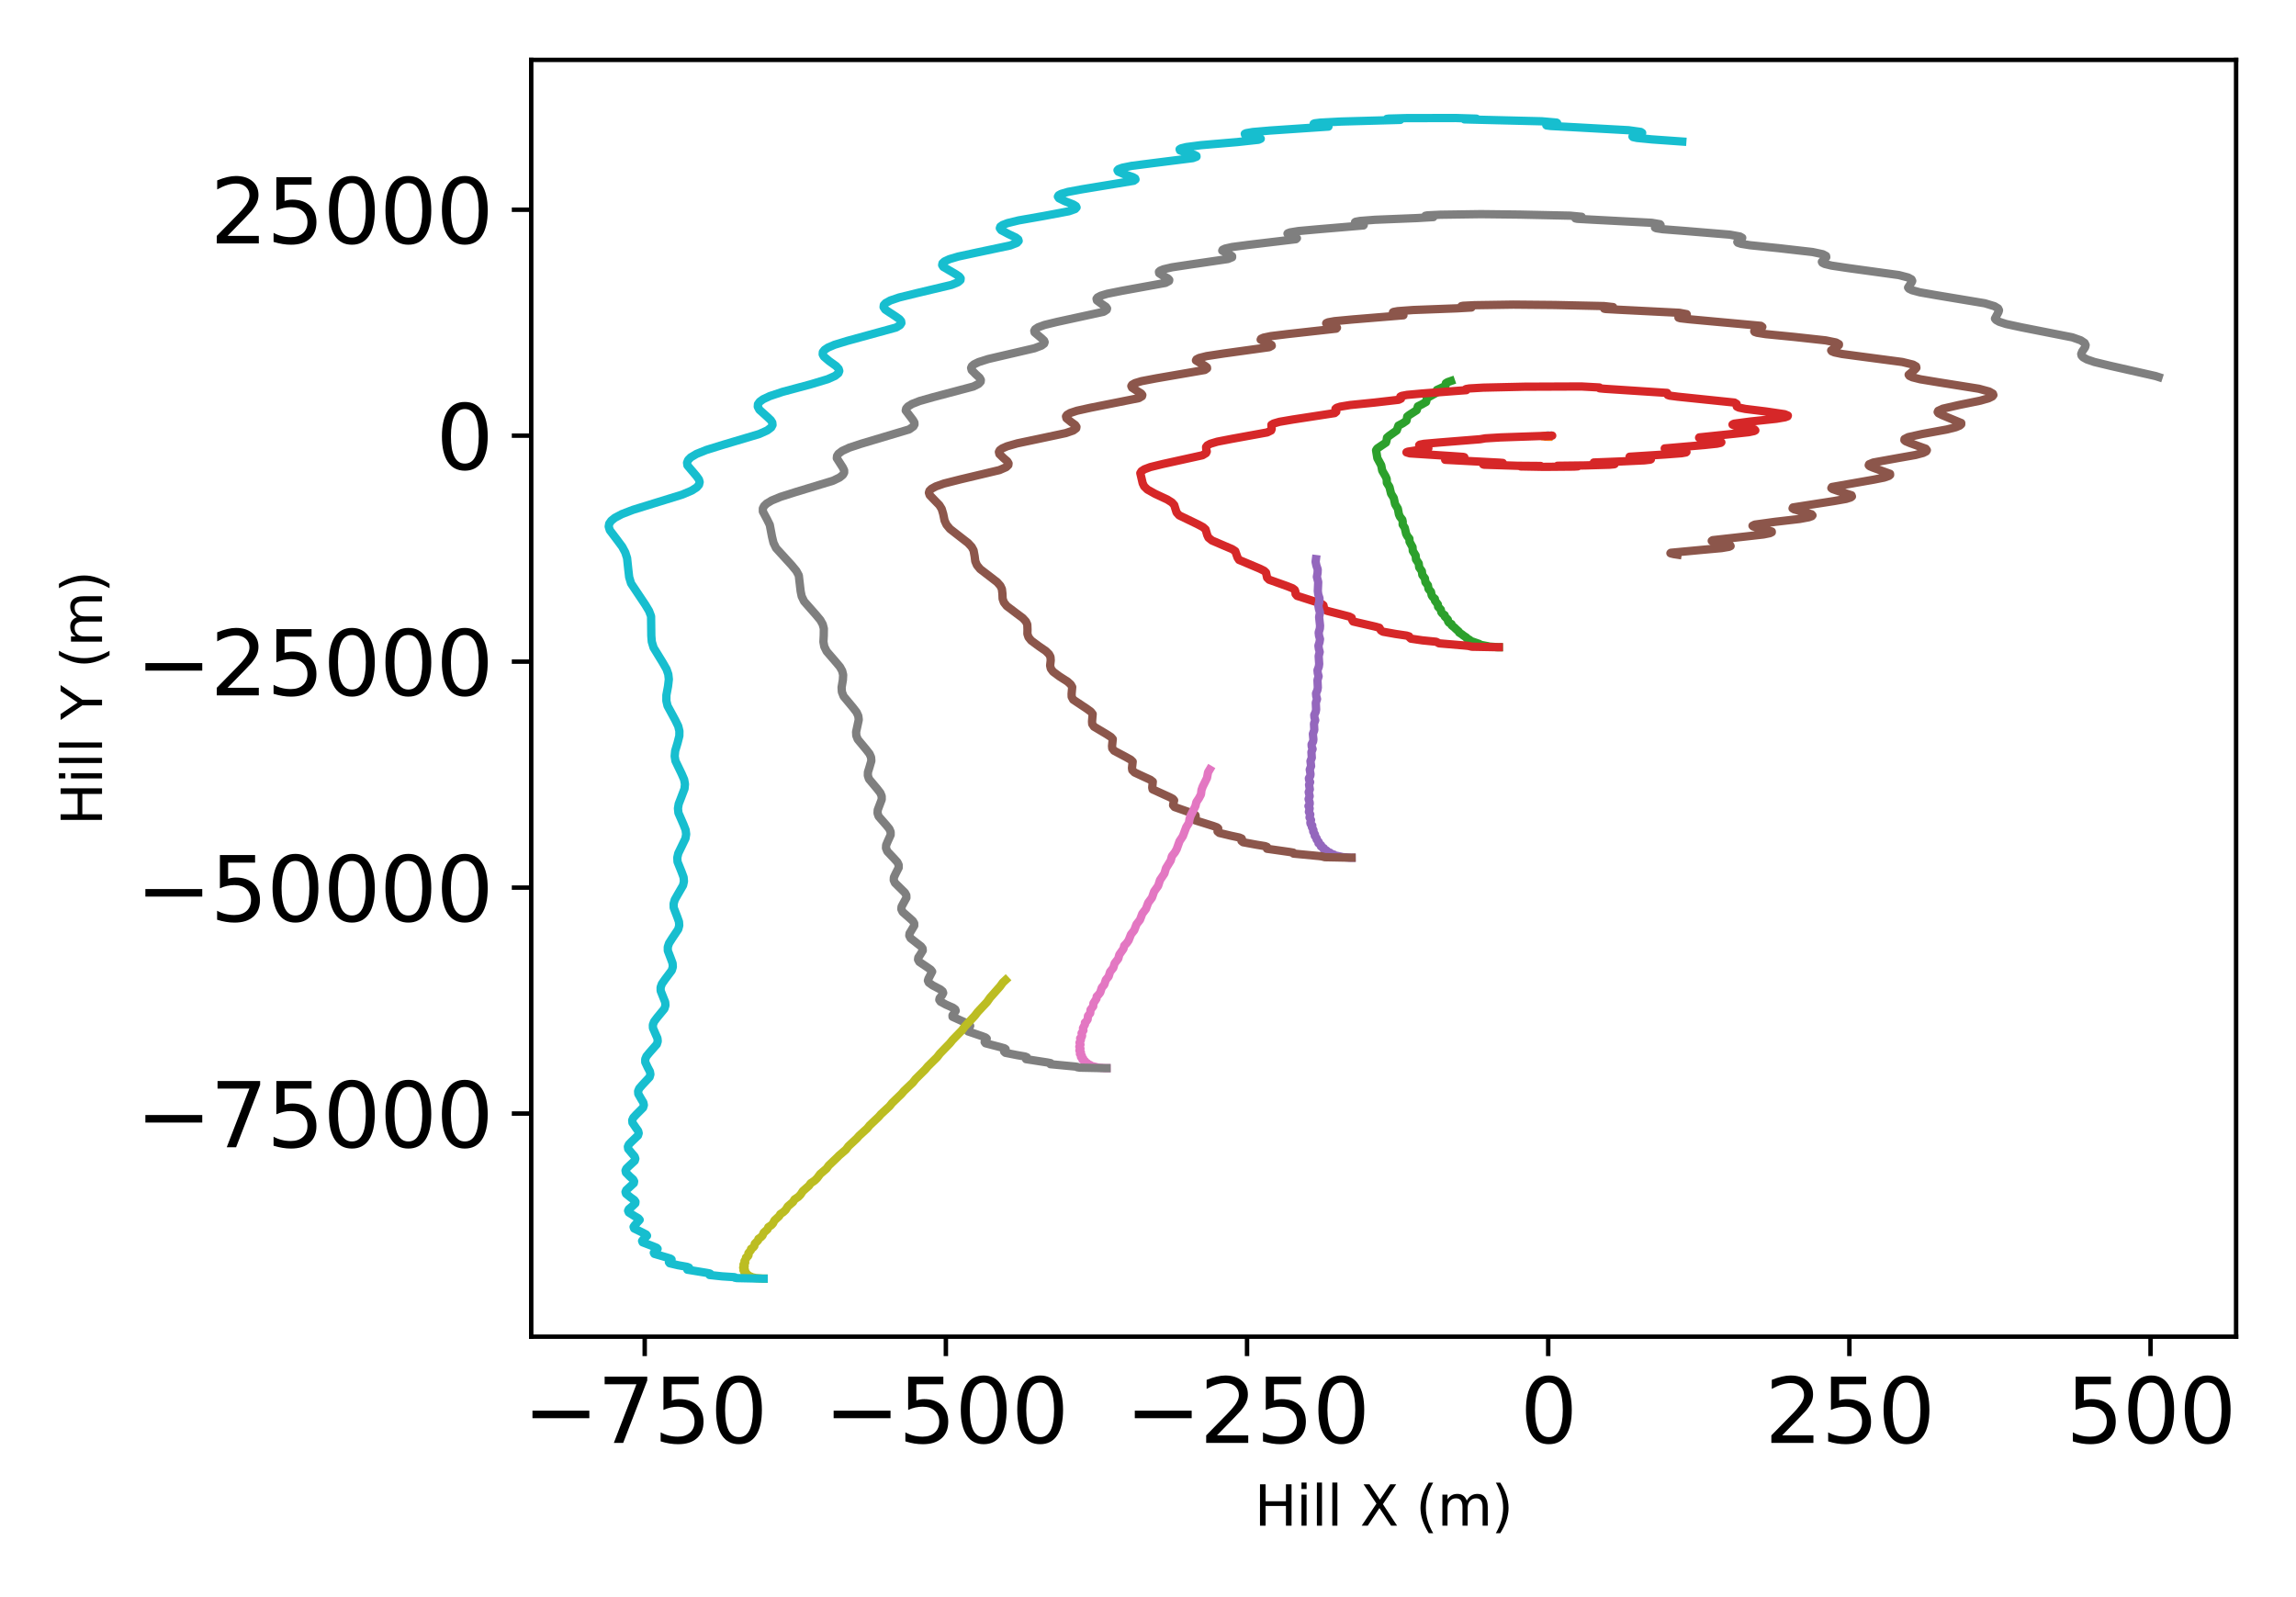
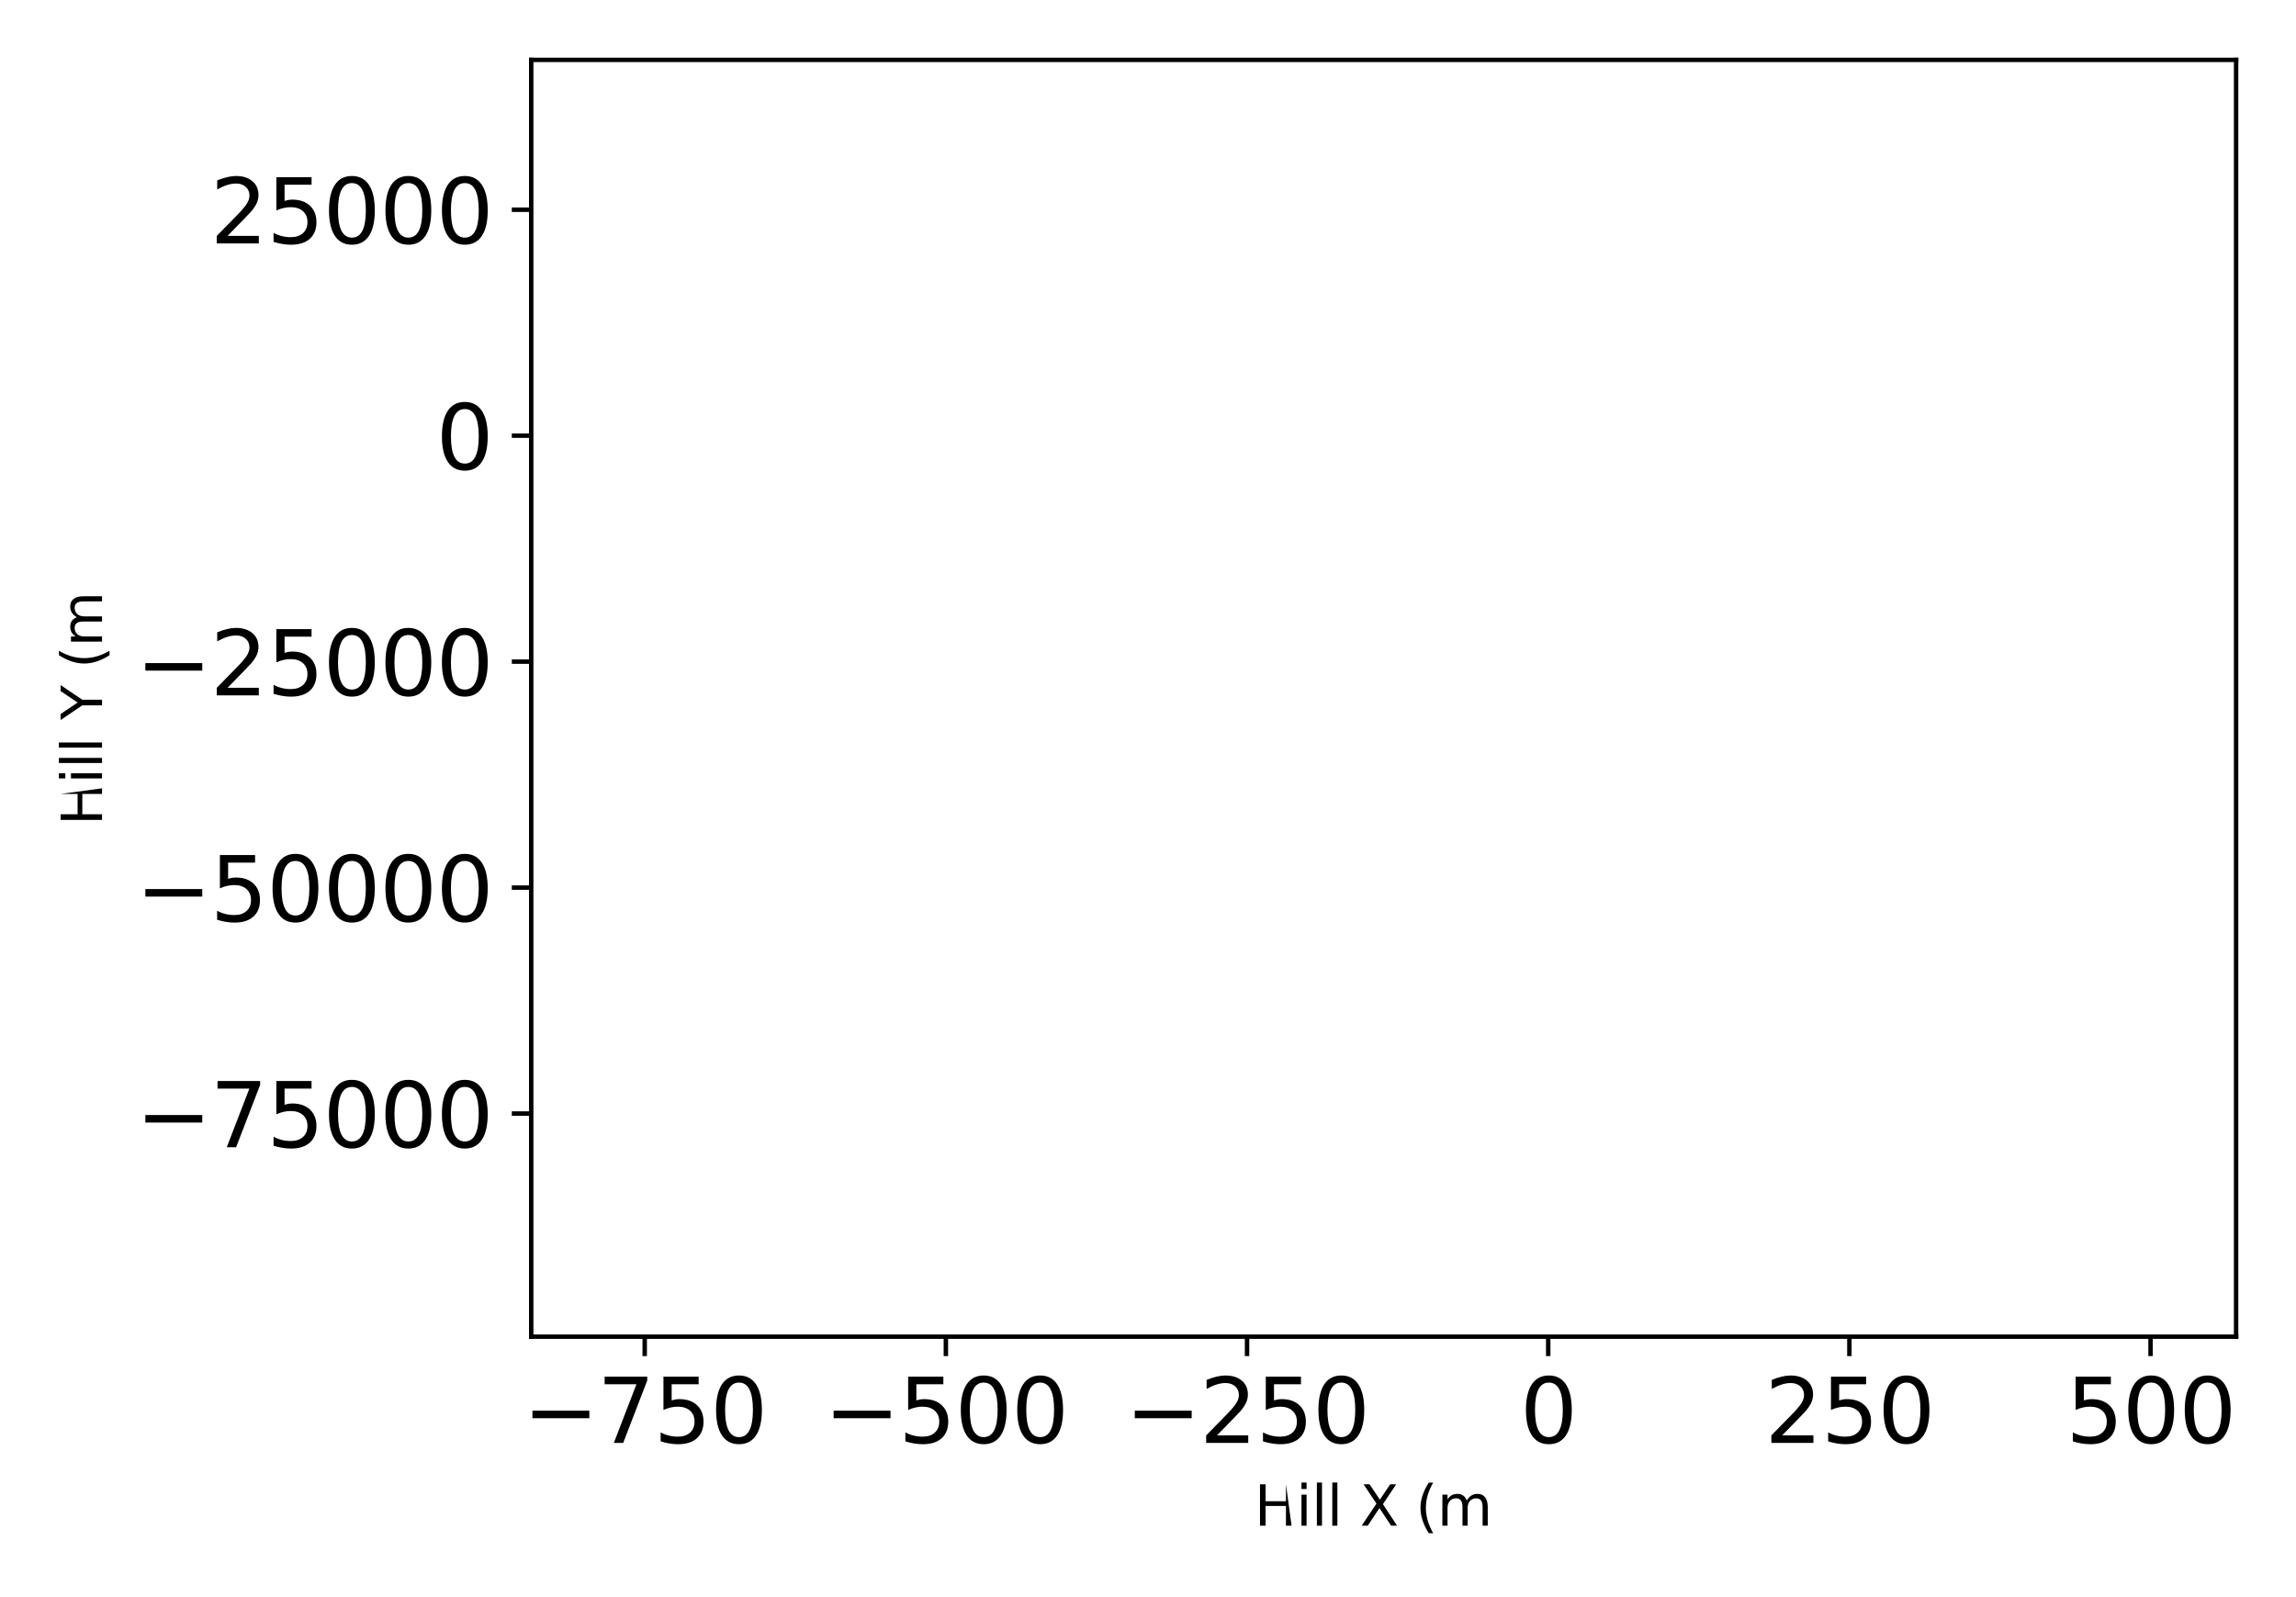
<svg xmlns="http://www.w3.org/2000/svg" xmlns:xlink="http://www.w3.org/1999/xlink" width="414pt" height="288pt" viewBox="0 0 414 288" version="1.1">
  <defs>
    <style type="text/css">*{stroke-linejoin: round; stroke-linecap: butt}</style>
  </defs>
  <g id="figure_1">
    <g id="patch_1">
      <path d="M 0 288  L 414 288  L 414 0  L 0 0  L 0 288  z " style="fill: none" />
    </g>
    <g id="axes_1">
      <g id="patch_2">
        <path d="M 95.786 241.037  L 403.2 241.037  L 403.2 10.8  L 95.786 10.8  L 95.786 241.037  z " style="fill: none" />
      </g>
      <g id="matplotlib.axis_1">
        <g id="xtick_1">
          <g id="line2d_1">
            <defs>
              <path id="m622ec02b34" d="M 0 0  L 0 3.5  " style="stroke: #000000; stroke-width: 0.8" />
            </defs>
            <g>
              <use xlink:href="#m622ec02b34" x="116.249" y="241.037" style="stroke: #000000; stroke-width: 0.8" />
            </g>
          </g>
          <g id="text_1">
            <g transform="translate(94.275 260.194) scale(0.16 -0.16)">
              <defs>
                <path id="DejaVuSans-2212" d="M 678 2272  L 4684 2272  L 4684 1741  L 678 1741  L 678 2272  z " transform="scale(0.016)" />
                <path id="DejaVuSans-37" d="M 525 4666  L 3525 4666  L 3525 4397  L 1831 0  L 1172 0  L 2766 4134  L 525 4134  L 525 4666  z " transform="scale(0.016)" />
                <path id="DejaVuSans-35" d="M 691 4666  L 3169 4666  L 3169 4134  L 1269 4134  L 1269 2991  Q 1406 3038 1543 3061  Q 1681 3084 1819 3084  Q 2600 3084 3056 2656  Q 3513 2228 3513 1497  Q 3513 744 3044 326  Q 2575 -91 1722 -91  Q 1428 -91 1123 -41  Q 819 9 494 109  L 494 744  Q 775 591 1075 516  Q 1375 441 1709 441  Q 2250 441 2565 725  Q 2881 1009 2881 1497  Q 2881 1984 2565 2268  Q 2250 2553 1709 2553  Q 1456 2553 1204 2497  Q 953 2441 691 2322  L 691 4666  z " transform="scale(0.016)" />
                <path id="DejaVuSans-30" d="M 2034 4250  Q 1547 4250 1301 3770  Q 1056 3291 1056 2328  Q 1056 1369 1301 889  Q 1547 409 2034 409  Q 2525 409 2770 889  Q 3016 1369 3016 2328  Q 3016 3291 2770 3770  Q 2525 4250 2034 4250  z M 2034 4750  Q 2819 4750 3233 4129  Q 3647 3509 3647 2328  Q 3647 1150 3233 529  Q 2819 -91 2034 -91  Q 1250 -91 836 529  Q 422 1150 422 2328  Q 422 3509 836 4129  Q 1250 4750 2034 4750  z " transform="scale(0.016)" />
              </defs>
              <use xlink:href="#DejaVuSans-2212" />
              <use xlink:href="#DejaVuSans-37" x="83.789" />
              <use xlink:href="#DejaVuSans-35" x="147.412" />
              <use xlink:href="#DejaVuSans-30" x="211.035" />
            </g>
          </g>
        </g>
        <g id="xtick_2">
          <g id="line2d_2">
            <g>
              <use xlink:href="#m622ec02b34" x="170.554" y="241.037" style="stroke: #000000; stroke-width: 0.8" />
            </g>
          </g>
          <g id="text_2">
            <g transform="translate(148.58 260.194) scale(0.16 -0.16)">
              <use xlink:href="#DejaVuSans-2212" />
              <use xlink:href="#DejaVuSans-35" x="83.789" />
              <use xlink:href="#DejaVuSans-30" x="147.412" />
              <use xlink:href="#DejaVuSans-30" x="211.035" />
            </g>
          </g>
        </g>
        <g id="xtick_3">
          <g id="line2d_3">
            <g>
              <use xlink:href="#m622ec02b34" x="224.859" y="241.037" style="stroke: #000000; stroke-width: 0.8" />
            </g>
          </g>
          <g id="text_3">
            <g transform="translate(202.885 260.194) scale(0.16 -0.16)">
              <defs>
                <path id="DejaVuSans-32" d="M 1228 531  L 3431 531  L 3431 0  L 469 0  L 469 531  Q 828 903 1448 1529  Q 2069 2156 2228 2338  Q 2531 2678 2651 2914  Q 2772 3150 2772 3378  Q 2772 3750 2511 3984  Q 2250 4219 1831 4219  Q 1534 4219 1204 4116  Q 875 4013 500 3803  L 500 4441  Q 881 4594 1212 4672  Q 1544 4750 1819 4750  Q 2544 4750 2975 4387  Q 3406 4025 3406 3419  Q 3406 3131 3298 2873  Q 3191 2616 2906 2266  Q 2828 2175 2409 1742  Q 1991 1309 1228 531  z " transform="scale(0.016)" />
              </defs>
              <use xlink:href="#DejaVuSans-2212" />
              <use xlink:href="#DejaVuSans-32" x="83.789" />
              <use xlink:href="#DejaVuSans-35" x="147.412" />
              <use xlink:href="#DejaVuSans-30" x="211.035" />
            </g>
          </g>
        </g>
        <g id="xtick_4">
          <g id="line2d_4">
            <g>
              <use xlink:href="#m622ec02b34" x="279.164" y="241.037" style="stroke: #000000; stroke-width: 0.8" />
            </g>
          </g>
          <g id="text_4">
            <g transform="translate(274.074 260.194) scale(0.16 -0.16)">
              <use xlink:href="#DejaVuSans-30" />
            </g>
          </g>
        </g>
        <g id="xtick_5">
          <g id="line2d_5">
            <g>
              <use xlink:href="#m622ec02b34" x="333.469" y="241.037" style="stroke: #000000; stroke-width: 0.8" />
            </g>
          </g>
          <g id="text_5">
            <g transform="translate(318.199 260.194) scale(0.16 -0.16)">
              <use xlink:href="#DejaVuSans-32" />
              <use xlink:href="#DejaVuSans-35" x="63.623" />
              <use xlink:href="#DejaVuSans-30" x="127.246" />
            </g>
          </g>
        </g>
        <g id="xtick_6">
          <g id="line2d_6">
            <g>
              <use xlink:href="#m622ec02b34" x="387.774" y="241.037" style="stroke: #000000; stroke-width: 0.8" />
            </g>
          </g>
          <g id="text_6">
            <g transform="translate(372.504 260.194) scale(0.16 -0.16)">
              <use xlink:href="#DejaVuSans-35" />
              <use xlink:href="#DejaVuSans-30" x="63.623" />
              <use xlink:href="#DejaVuSans-30" x="127.246" />
            </g>
          </g>
        </g>
        <g id="text_7">
          <g transform="translate(226.19 275.12) scale(0.1 -0.1)">
            <defs>
-               <path id="DejaVuSans-48" d="M 628 4666  L 1259 4666  L 1259 2753  L 3553 2753  L 3553 4666  L 4184 4666  L 4184 0  L 3553 0  L 3553 2222  L 1259 2222  L 1259 0  L 628 0  L 628 4666  z " transform="scale(0.016)" />
+               <path id="DejaVuSans-48" d="M 628 4666  L 1259 4666  L 1259 2753  L 3553 2753  L 3553 4666  L 4184 0  L 3553 0  L 3553 2222  L 1259 2222  L 1259 0  L 628 0  L 628 4666  z " transform="scale(0.016)" />
              <path id="DejaVuSans-69" d="M 603 3500  L 1178 3500  L 1178 0  L 603 0  L 603 3500  z M 603 4863  L 1178 4863  L 1178 4134  L 603 4134  L 603 4863  z " transform="scale(0.016)" />
              <path id="DejaVuSans-6c" d="M 603 4863  L 1178 4863  L 1178 0  L 603 0  L 603 4863  z " transform="scale(0.016)" />
-               <path id="DejaVuSans-20" transform="scale(0.016)" />
              <path id="DejaVuSans-58" d="M 403 4666  L 1081 4666  L 2241 2931  L 3406 4666  L 4084 4666  L 2584 2425  L 4184 0  L 3506 0  L 2194 1984  L 872 0  L 191 0  L 1856 2491  L 403 4666  z " transform="scale(0.016)" />
              <path id="DejaVuSans-28" d="M 1984 4856  Q 1566 4138 1362 3434  Q 1159 2731 1159 2009  Q 1159 1288 1364 580  Q 1569 -128 1984 -844  L 1484 -844  Q 1016 -109 783 600  Q 550 1309 550 2009  Q 550 2706 781 3412  Q 1013 4119 1484 4856  L 1984 4856  z " transform="scale(0.016)" />
              <path id="DejaVuSans-6d" d="M 3328 2828  Q 3544 3216 3844 3400  Q 4144 3584 4550 3584  Q 5097 3584 5394 3201  Q 5691 2819 5691 2113  L 5691 0  L 5113 0  L 5113 2094  Q 5113 2597 4934 2840  Q 4756 3084 4391 3084  Q 3944 3084 3684 2787  Q 3425 2491 3425 1978  L 3425 0  L 2847 0  L 2847 2094  Q 2847 2600 2669 2842  Q 2491 3084 2119 3084  Q 1678 3084 1418 2786  Q 1159 2488 1159 1978  L 1159 0  L 581 0  L 581 3500  L 1159 3500  L 1159 2956  Q 1356 3278 1631 3431  Q 1906 3584 2284 3584  Q 2666 3584 2933 3390  Q 3200 3197 3328 2828  z " transform="scale(0.016)" />
-               <path id="DejaVuSans-29" d="M 513 4856  L 1013 4856  Q 1481 4119 1714 3412  Q 1947 2706 1947 2009  Q 1947 1309 1714 600  Q 1481 -109 1013 -844  L 513 -844  Q 928 -128 1133 580  Q 1338 1288 1338 2009  Q 1338 2731 1133 3434  Q 928 4138 513 4856  z " transform="scale(0.016)" />
            </defs>
            <use xlink:href="#DejaVuSans-48" />
            <use xlink:href="#DejaVuSans-69" x="75.195" />
            <use xlink:href="#DejaVuSans-6c" x="102.979" />
            <use xlink:href="#DejaVuSans-6c" x="130.762" />
            <use xlink:href="#DejaVuSans-20" x="158.545" />
            <use xlink:href="#DejaVuSans-58" x="190.332" />
            <use xlink:href="#DejaVuSans-20" x="258.838" />
            <use xlink:href="#DejaVuSans-28" x="290.625" />
            <use xlink:href="#DejaVuSans-6d" x="329.639" />
            <use xlink:href="#DejaVuSans-29" x="427.051" />
          </g>
        </g>
      </g>
      <g id="matplotlib.axis_2">
        <g id="ytick_1">
          <g id="line2d_7">
            <defs>
              <path id="md351dc94ff" d="M 0 0  L -3.5 0  " style="stroke: #000000; stroke-width: 0.8" />
            </defs>
            <g>
              <use xlink:href="#md351dc94ff" x="95.786" y="200.802" style="stroke: #000000; stroke-width: 0.8" />
            </g>
          </g>
          <g id="text_8">
            <g transform="translate(24.478 206.881) scale(0.16 -0.16)">
              <use xlink:href="#DejaVuSans-2212" />
              <use xlink:href="#DejaVuSans-37" x="83.789" />
              <use xlink:href="#DejaVuSans-35" x="147.412" />
              <use xlink:href="#DejaVuSans-30" x="211.035" />
              <use xlink:href="#DejaVuSans-30" x="274.658" />
              <use xlink:href="#DejaVuSans-30" x="338.281" />
            </g>
          </g>
        </g>
        <g id="ytick_2">
          <g id="line2d_8">
            <g>
              <use xlink:href="#md351dc94ff" x="95.786" y="160.056" style="stroke: #000000; stroke-width: 0.8" />
            </g>
          </g>
          <g id="text_9">
            <g transform="translate(24.478 166.134) scale(0.16 -0.16)">
              <use xlink:href="#DejaVuSans-2212" />
              <use xlink:href="#DejaVuSans-35" x="83.789" />
              <use xlink:href="#DejaVuSans-30" x="147.412" />
              <use xlink:href="#DejaVuSans-30" x="211.035" />
              <use xlink:href="#DejaVuSans-30" x="274.658" />
              <use xlink:href="#DejaVuSans-30" x="338.281" />
            </g>
          </g>
        </g>
        <g id="ytick_3">
          <g id="line2d_9">
            <g>
              <use xlink:href="#md351dc94ff" x="95.786" y="119.31" style="stroke: #000000; stroke-width: 0.8" />
            </g>
          </g>
          <g id="text_10">
            <g transform="translate(24.478 125.388) scale(0.16 -0.16)">
              <use xlink:href="#DejaVuSans-2212" />
              <use xlink:href="#DejaVuSans-32" x="83.789" />
              <use xlink:href="#DejaVuSans-35" x="147.412" />
              <use xlink:href="#DejaVuSans-30" x="211.035" />
              <use xlink:href="#DejaVuSans-30" x="274.658" />
              <use xlink:href="#DejaVuSans-30" x="338.281" />
            </g>
          </g>
        </g>
        <g id="ytick_4">
          <g id="line2d_10">
            <g>
              <use xlink:href="#md351dc94ff" x="95.786" y="78.563" style="stroke: #000000; stroke-width: 0.8" />
            </g>
          </g>
          <g id="text_11">
            <g transform="translate(78.606 84.642) scale(0.16 -0.16)">
              <use xlink:href="#DejaVuSans-30" />
            </g>
          </g>
        </g>
        <g id="ytick_5">
          <g id="line2d_11">
            <g>
              <use xlink:href="#md351dc94ff" x="95.786" y="37.817" style="stroke: #000000; stroke-width: 0.8" />
            </g>
          </g>
          <g id="text_12">
            <g transform="translate(37.886 43.896) scale(0.16 -0.16)">
              <use xlink:href="#DejaVuSans-32" />
              <use xlink:href="#DejaVuSans-35" x="63.623" />
              <use xlink:href="#DejaVuSans-30" x="127.246" />
              <use xlink:href="#DejaVuSans-30" x="190.869" />
              <use xlink:href="#DejaVuSans-30" x="254.492" />
            </g>
          </g>
        </g>
        <g id="text_13">
          <g transform="translate(18.398 148.85) rotate(-90) scale(0.1 -0.1)">
            <defs>
              <path id="DejaVuSans-59" d="M -13 4666  L 666 4666  L 1959 2747  L 3244 4666  L 3922 4666  L 2272 2222  L 2272 0  L 1638 0  L 1638 2222  L -13 4666  z " transform="scale(0.016)" />
            </defs>
            <use xlink:href="#DejaVuSans-48" />
            <use xlink:href="#DejaVuSans-69" x="75.195" />
            <use xlink:href="#DejaVuSans-6c" x="102.979" />
            <use xlink:href="#DejaVuSans-6c" x="130.762" />
            <use xlink:href="#DejaVuSans-20" x="158.545" />
            <use xlink:href="#DejaVuSans-59" x="190.332" />
            <use xlink:href="#DejaVuSans-20" x="251.416" />
            <use xlink:href="#DejaVuSans-28" x="283.203" />
            <use xlink:href="#DejaVuSans-6d" x="322.217" />
            <use xlink:href="#DejaVuSans-29" x="419.629" />
          </g>
        </g>
      </g>
      <g id="line2d_12">
        <path d="M 279.164 78.753  L 279.164 78.753  L 279.053 78.753  L 278.584 78.66  L 278.649 78.635  L 278.613 78.623  L 278.829 78.572  L 278.82 78.564  L 279.127 78.538  L 279.412 78.571  L 279.053 78.61  L 279.151 78.602  " clip-path="url(#pf4c1d4c75a)" style="fill: none; stroke: #1f77b4; stroke-width: 1.5; stroke-linecap: square" />
      </g>
      <g id="line2d_13">
        <path d="M 279.164 78.753  L 279.164 78.753  L 279.053 78.754  L 278.129 78.673  L 278.547 78.641  L 279.258 78.596  L 278.512 78.624  L 279.164 78.601  " clip-path="url(#pf4c1d4c75a)" style="fill: none; stroke: #ff7f0e; stroke-width: 1.5; stroke-linecap: square" />
      </g>
      <g id="line2d_14">
-         <path d="M 270.255 116.709  L 270.255 116.709  L 270.146 116.709  L 268.477 116.59  L 268.334 116.537  L 266.952 116.274  L 266.73 116.116  L 265.248 115.601  L 264.952 115.355  L 264.496 115.138  L 264.498 115.128  L 264.433 114.976  L 263.801 114.555  L 263.682 114.445  L 263.096 114.052  L 263.044 113.895  L 262.439 113.351  L 262.317 113.212  L 261.76 112.767  L 261.73 112.543  L 261.273 112.286  L 261.113 112.06  L 261.067 111.736  L 260.515 111.17  L 260.49 110.923  L 260.103 110.66  L 259.89 110.396  L 259.799 109.924  L 259.303 109.408  L 259.27 108.99  L 258.742 108.311  L 258.728 107.982  L 258.365 107.671  L 258.151 107.361  L 258.026 106.723  L 257.586 106.202  L 257.471 105.539  L 257.025 104.974  L 256.931 104.302  L 256.463 103.677  L 256.375 102.983  L 255.899 102.311  L 255.814 101.596  L 255.328 100.875  L 255.257 100.158  L 254.748 99.335  L 254.699 98.67  L 254.161 97.687  L 254.132 97.135  L 253.769 96.683  L 253.543 96.259  L 253.298 95.179  L 252.914 94.586  L 252.934 94.103  L 252.853 93.716  L 252.426 93.166  L 252.243 92.745  L 252.051 91.718  L 251.553 90.912  L 251.315 89.804  L 250.827 89.01  L 250.539 87.817  L 250.067 87.061  L 250.037 86.366  L 249.854 85.938  L 249.231 84.858  L 249.053 83.905  L 248.356 82.621  L 248.212 81.732  L 248.124 81.199  L 248.321 80.884  L 248.88 80.501  L 249.909 79.807  L 250.008 79.466  L 250.097 78.918  L 250.465 78.601  L 251.847 77.623  L 252.154 76.749  L 252.965 76.312  L 253.603 75.87  L 253.672 75.573  L 253.741 75.115  L 254.097 74.838  L 255.448 73.972  L 255.666 73.272  L 256.355 72.93  L 257.145 72.482  L 257.205 72.228  L 257.262 71.837  L 257.611 71.601  L 258.946 70.854  L 259.099 70.311  L 259.709 70.038  L 260.638 69.593  L 260.664 69.369  L 260.71 69.101  L 261.037 68.906  L 261.62 68.703  L 261.62 68.703  " clip-path="url(#pf4c1d4c75a)" style="fill: none; stroke: #2ca02c; stroke-width: 1.5; stroke-linecap: square" />
-       </g>
+         </g>
      <g id="line2d_15">
        <path d="M 270.255 116.709  L 270.255 116.709  L 270.152 116.71  L 265.41 116.62  L 264.759 116.469  L 264.065 116.398  L 259.489 116.012  L 258.967 115.723  L 256.49 115.474  L 254.396 115.165  L 254.18 114.966  L 254.092 114.756  L 253.618 114.61  L 251.671 114.323  L 249.346 113.908  L 248.996 113.677  L 248.723 113.199  L 247.931 112.981  L 243.979 112.07  L 243.834 111.824  L 243.727 111.4  L 243.287 111.175  L 241.937 110.825  L 239.248 110.138  L 238.777 109.815  L 238.712 109.517  L 238.632 109.139  L 238.304 108.895  L 237.384 108.563  L 233.886 107.45  L 233.613 107.132  L 233.575 106.687  L 233.451 106.369  L 233.068 106.081  L 232.082 105.69  L 228.847 104.539  L 228.478 104.175  L 228.389 103.771  L 228.281 103.258  L 227.938 102.927  L 227.102 102.517  L 223.417 100.966  L 223.149 100.551  L 222.735 99.386  L 222.156 99.007  L 220.733 98.405  L 218.535 97.463  L 217.905 96.955  L 217.685 96.49  L 217.38 95.464  L 216.901 95.042  L 215.912 94.519  L 212.61 92.926  L 212.155 92.411  L 211.971 91.843  L 211.73 91.068  L 211.306 90.6  L 210.479 90.076  L 208.282 89.052  L 206.892 88.273  L 206.309 87.708  L 206.039 87.14  L 205.613 85.313  L 205.828 84.967  L 206.354 84.623  L 207.416 84.224  L 209.682 83.67  L 216.829 82.093  L 217.464 81.71  L 217.594 81.424  L 217.5 80.992  L 217.474 80.605  L 217.695 80.314  L 218.232 80.024  L 219.501 79.642  L 222.113 79.136  L 228.494 77.974  L 229.2 77.625  L 229.302 77.354  L 229.252 76.61  L 229.64 76.374  L 230.7 76.064  L 233.106 75.653  L 240.657 74.493  L 240.942 74.258  L 240.876 74.021  L 240.803 73.721  L 241.013 73.539  L 241.662 73.329  L 243.422 73.039  L 247.847 72.593  L 252.206 72.09  L 252.618 71.888  L 252.548 71.725  L 252.499 71.517  L 252.736 71.391  L 253.709 71.206  L 256.449 70.958  L 264.401 70.355  L 264.373 70.311  L 264.282 70.186  L 264.339 70.151  L 264.94 70.047  L 267.418 69.902  L 274.854 69.733  L 285.149 69.691  L 288.407 69.87  L 288.444 69.909  L 288.374 69.97  L 288.372 70  L 288.449 70.029  L 289.323 70.11  L 300.604 70.85  L 300.717 71.024  L 300.718 71.227  L 301.066 71.345  L 302.535 71.535  L 312.746 72.592  L 313.135 72.835  L 313.118 73.077  L 313.172 73.315  L 313.554 73.5  L 314.718 73.741  L 318.471 74.204  L 321.791 74.694  L 322.377 74.936  L 322.327 75.075  L 321.862 75.248  L 320.295 75.517  L 315.664 76.006  L 312.655 76.403  L 312.395 76.554  L 312.408 76.579  L 312.694 76.706  L 314.077 76.969  L 316.347 77.427  L 316.509 77.606  L 316.3 77.726  L 315.312 77.933  L 312.506 78.238  L 306.407 78.873  L 306.369 78.934  L 306.422 78.975  L 307.031 79.121  L 310.385 79.757  L 310.264 79.858  L 309.594 80.008  L 307.346 80.244  L 300.17 80.86  L 300.243 80.907  L 301.011 81.036  L 304.093 81.506  L 303.995 81.588  L 303.203 81.728  L 300.31 81.949  L 293.838 82.36  L 293.987 82.403  L 295.811 82.57  L 297.675 82.831  L 297.538 82.893  L 296.496 83.012  L 292.203 83.212  L 287.385 83.4  L 288.058 83.461  L 291.145 83.688  L 291.085 83.719  L 290.221 83.799  L 285.805 83.929  L 280.832 83.988  L 284.293 84.063  L 284.516 84.094  L 283.817 84.139  L 278.402 84.186  L 274.182 84.108  L 274.825 84.066  L 277.795 84.024  L 273.627 83.99  L 267.611 83.798  L 267.436 83.748  L 267.63 83.7  L 269.578 83.572  L 270.972 83.48  L 270.386 83.43  L 260.584 82.913  L 260.678 82.853  L 261.578 82.722  L 264.038 82.442  L 263.82 82.387  L 261.763 82.245  L 254.223 81.754  L 253.606 81.569  L 253.614 81.548  L 253.857 81.446  L 255.233 81.23  L 257.556 80.834  L 257.483 80.752  L 256.768 80.566  L 255.897 80.275  L 256.021 80.181  L 256.769 80.034  L 259.477 79.797  L 266.876 79.206  L 267.818 79.045  L 270.59 78.876  L 279.886 78.556  L 279.174 78.605  " clip-path="url(#pf4c1d4c75a)" style="fill: none; stroke: #d62728; stroke-width: 1.5; stroke-linecap: square" />
      </g>
      <g id="line2d_16">
        <path d="M 243.707 154.664  L 243.707 154.664  L 243.586 154.664  L 241.983 154.545  L 241.878 154.493  L 240.605 154.229  L 240.486 154.169  L 240.509 154.094  L 240.222 154.019  L 239.822 153.887  L 239.853 153.84  L 239.852 153.779  L 239.793 153.75  L 239.215 153.533  L 239.272 153.451  L 239.195 153.364  L 238.666 153.113  L 238.714 153.047  L 238.705 152.941  L 238.682 152.925  L 238.175 152.62  L 238.229 152.55  L 238.213 152.417  L 238.205 152.411  L 237.741 152.058  L 237.782 152.006  L 237.79 151.836  L 237.403 151.377  L 237.419 151.188  L 237.063 150.697  L 237.107 150.481  L 236.786 149.935  L 236.837 149.699  L 236.541 149.124  L 236.621 148.858  L 236.326 148.574  L 236.275 148.35  L 236.396 147.868  L 236.125 147.405  L 236.257 146.866  L 236.012 146.405  L 236.15 145.782  L 235.935 145.352  L 236.152 145.003  L 236.163 144.753  L 235.957 144.09  L 236.154 143.573  L 235.977 142.844  L 236.182 142.34  L 236.041 141.513  L 236.238 141.041  L 236.056 140.665  L 236.012 140.342  L 236.266 139.908  L 236.305 139.597  L 236.165 138.779  L 236.41 138.144  L 236.294 137.254  L 236.538 136.641  L 236.464 135.622  L 236.68 135.07  L 236.521 134.618  L 236.494 134.231  L 236.767 133.711  L 236.823 133.339  L 236.727 132.346  L 236.988 131.63  L 236.927 130.497  L 237.156 129.874  L 237.014 129.385  L 236.976 128.928  L 237.23 128.385  L 237.316 127.946  L 237.253 126.725  L 237.479 126.053  L 237.335 125.527  L 237.293 125.036  L 237.541 124.453  L 237.623 123.981  L 237.556 122.648  L 237.762 121.951  L 237.61 121.387  L 237.56 120.862  L 237.796 120.238  L 237.869 119.733  L 237.773 118.309  L 237.962 117.565  L 237.806 116.989  L 237.73 116.429  L 237.924 115.816  L 238.017 115.253  L 237.84 114.632  L 237.773 114.055  L 237.989 113.343  L 238.025 112.815  L 237.856 111.28  L 238.011 110.465  L 237.828 109.834  L 237.717 109.194  L 237.877 108.524  L 237.93 107.908  L 237.695 107.173  L 237.618 106.571  L 237.692 104.958  L 237.45 104.019  L 237.577 103.31  L 237.604 102.689  L 237.361 101.973  L 237.219 101.308  L 237.281 100.823  L 237.281 100.823  " clip-path="url(#pf4c1d4c75a)" style="fill: none; stroke: #9467bd; stroke-width: 1.5; stroke-linecap: square" />
      </g>
      <g id="line2d_17">
        <path d="M 243.707 154.664  L 243.707 154.664  L 243.603 154.665  L 238.903 154.574  L 238.334 154.428  L 237.863 154.367  L 233.249 153.93  L 233.25 153.922  L 233.194 153.748  L 232.47 153.623  L 228.456 153.052  L 228.457 152.893  L 228.452 152.709  L 228.103 152.577  L 226.558 152.322  L 224.145 151.878  L 223.857 151.648  L 223.962 151.382  L 223.891 151.205  L 223.472 151.026  L 221.967 150.704  L 219.862 150.2  L 219.539 149.933  L 219.601 149.687  L 219.66 149.375  L 219.453 149.195  L 218.764 148.943  L 215.526 147.929  L 215.43 147.686  L 215.601 147.254  L 215.564 147.011  L 215.247 146.765  L 214.359 146.43  L 211.794 145.528  L 211.527 145.211  L 211.57 144.893  L 211.709 144.321  L 211.503 144.065  L 210.901 143.741  L 207.831 142.345  L 207.76 142.016  L 207.864 140.953  L 207.436 140.618  L 206.359 140.124  L 204.562 139.287  L 204.164 138.875  L 204.111 138.502  L 204.238 137.337  L 203.895 137.001  L 203.062 136.53  L 200.877 135.368  L 200.556 134.952  L 200.516 134.534  L 200.646 133.275  L 200.318 132.898  L 199.505 132.373  L 197.253 131.03  L 196.944 130.568  L 196.909 130.104  L 197.021 128.759  L 196.703 128.342  L 195.987 127.814  L 193.512 126.167  L 193.24 125.658  L 193.225 125.147  L 193.332 123.895  L 193.076 123.437  L 192.506 122.917  L 191.032 121.973  L 189.887 121.124  L 189.479 120.57  L 189.353 120.012  L 189.46 119.08  L 189.414 118.458  L 189.151 117.958  L 188.574 117.391  L 187.27 116.493  L 185.94 115.506  L 185.454 114.905  L 185.254 114.299  L 185.271 113.489  L 185.234 112.611  L 184.983 112.068  L 184.421 111.453  L 183.308 110.622  L 181.524 109.272  L 181.015 108.622  L 180.786 107.967  L 180.748 107.019  L 180.654 106.215  L 180.376 105.629  L 179.786 104.965  L 178.627 104.068  L 176.733 102.614  L 176.158 101.914  L 175.86 101.21  L 175.737 100.268  L 175.547 99.246  L 175.203 98.615  L 174.54 97.9  L 173.295 96.935  L 171.292 95.374  L 170.669 94.623  L 170.317 93.867  L 170.076 92.689  L 169.797 91.761  L 169.376 91.084  L 168.546 90.232  L 167.636 89.281  L 167.493 88.845  L 167.604 88.495  L 167.954 88.145  L 168.752 87.71  L 170.219 87.193  L 173.213 86.435  L 180.214 84.77  L 181.431 84.24  L 181.816 83.864  L 181.856 83.563  L 181.636 83.186  L 180.926 82.577  L 180.209 81.881  L 180.115 81.491  L 180.283 81.178  L 180.701 80.867  L 181.585 80.479  L 183.445 79.945  L 187.297 79.135  L 192.179 78.096  L 193.526 77.63  L 194.053 77.235  L 194.1 76.972  L 193.88 76.642  L 193.144 76.109  L 192.303 75.431  L 192.215 75.088  L 192.395 74.813  L 192.974 74.471  L 194.198 74.065  L 196.583 73.537  L 205.357 71.792  L 205.914 71.454  L 205.977 71.23  L 205.768 70.948  L 205.026 70.491  L 204.128 69.909  L 203.995 69.614  L 204.133 69.377  L 204.66 69.083  L 205.823 68.733  L 208.485 68.225  L 217.246 66.715  L 217.652 66.435  L 217.627 66.249  L 217.334 66.014  L 215.646 64.996  L 215.751 64.798  L 216.234 64.551  L 217.587 64.211  L 220.645 63.746  L 228.84 62.612  L 229.318 62.353  L 229.269 62.205  L 228.864 61.981  L 227.316 61.242  L 227.395 61.083  L 227.841 60.884  L 229.147 60.611  L 232.166 60.241  L 240.93 59.266  L 241.076 59.102  L 240.844 58.965  L 239.129 58.297  L 239.15 58.267  L 239.487 58.117  L 240.64 57.911  L 243.858 57.608  L 253.059 56.854  L 253.057 56.837  L 252.865 56.749  L 251.17 56.308  L 251.265 56.247  L 252.039 56.107  L 254.799 55.903  L 262.789 55.598  L 265.319 55.452  L 265.172 55.414  L 263.517 55.201  L 263.821 55.139  L 265.878 55.035  L 272.878 54.928  L 280.346 54.999  L 289.23 55.193  L 290.868 55.376  L 290.857 55.388  L 290.491 55.473  L 289.258 55.663  L 289.517 55.721  L 291.758 55.846  L 302.809 56.403  L 304.129 56.648  L 304.153 56.738  L 304.127 56.761  L 303.698 56.915  L 302.647 57.265  L 302.663 57.284  L 302.97 57.383  L 304.542 57.567  L 317.508 58.755  L 317.773 58.951  L 317.684 59.081  L 317.116 59.337  L 316.315 59.736  L 316.395 59.856  L 316.832 60.006  L 318.382 60.252  L 323.515 60.756  L 329.199 61.378  L 331.053 61.757  L 331.589 62.058  L 331.578 62.23  L 331.256 62.485  L 330.188 63.185  L 330.302 63.346  L 330.787 63.548  L 332.157 63.835  L 335.702 64.309  L 343.008 65.275  L 344.942 65.747  L 345.498 66.067  L 345.553 66.333  L 345.326 66.598  L 344.156 67.578  L 344.299 67.781  L 344.826 68.035  L 346.253 68.395  L 349.485 68.93  L 356.832 70.101  L 358.672 70.602  L 359.347 70.984  L 359.435 71.24  L 359.233 71.496  L 358.591 71.813  L 357.072 72.25  L 353.249 73.027  L 350.303 73.701  L 349.487 74.082  L 349.386 74.299  L 349.54 74.516  L 350.175 74.844  L 353.641 76.276  L 353.635 76.513  L 353.364 76.749  L 352.653 77.042  L 351.058 77.445  L 346.585 78.263  L 344.084 78.823  L 343.41 79.17  L 343.387 79.367  L 343.609 79.565  L 344.459 79.916  L 347.24 80.913  L 347.439 81.183  L 347.314 81.4  L 346.784 81.671  L 345.395 82.043  L 342.213 82.603  L 337.782 83.402  L 337.027 83.715  L 336.956 83.893  L 337.131 84.071  L 337.772 84.342  L 340.799 85.436  L 340.818 85.633  L 340.578 85.83  L 339.726 86.123  L 337.809 86.504  L 330.324 87.818  L 330.219 88.015  L 330.408 88.174  L 331.194 88.455  L 333.849 89.307  L 333.929 89.528  L 333.708 89.705  L 332.887 89.967  L 330.717 90.35  L 323.301 91.503  L 323.223 91.675  L 323.511 91.848  L 324.67 92.168  L 326.64 92.733  L 326.814 92.928  L 326.679 93.084  L 326.144 93.278  L 324.503 93.582  L 319.993 94.107  L 316.405 94.601  L 316.002 94.806  L 316.113 94.923  L 316.785 95.132  L 319.469 95.84  L 319.48 95.975  L 319.137 96.144  L 317.993 96.376  L 314.686 96.75  L 308.824 97.404  L 308.651 97.524  L 308.663 97.548  L 308.929 97.669  L 310.338 97.946  L 311.973 98.329  L 312.05 98.47  L 311.74 98.612  L 310.426 98.834  L 306.757 99.166  L 301.28 99.678  L 301.201 99.752  L 301.251 99.789  L 301.82 99.922  L 302.484 100.021  L 302.484 100.021  " clip-path="url(#pf4c1d4c75a)" style="fill: none; stroke: #8c564b; stroke-width: 1.5; stroke-linecap: square" />
      </g>
      <g id="line2d_18">
        <path d="M 199.519 192.618  L 199.519 192.618  L 199.385 192.618  L 197.85 192.5  L 197.851 192.498  L 197.868 192.467  L 197.757 192.445  L 196.826 192.22  L 196.525 192.131  L 196.584 192.074  L 196.58 192.042  L 196.499 192.01  L 195.992 191.848  L 196.065 191.779  L 196.072 191.729  L 196.002 191.692  L 195.544 191.504  L 195.608 191.439  L 195.657 191.353  L 195.602 191.313  L 195.185 191.087  L 195.245 191.026  L 195.323 190.899  L 195.28 190.863  L 194.913 190.602  L 194.964 190.55  L 195.074 190.376  L 195.044 190.347  L 194.727 190.051  L 194.772 190.005  L 194.906 189.776  L 194.893 189.763  L 194.632 189.425  L 194.653 189.403  L 194.82 189.104  L 194.615 188.739  L 194.823 188.369  L 194.65 188.019  L 194.894 187.545  L 194.766 187.238  L 195.052 186.973  L 195.116 186.753  L 195.022 186.303  L 195.357 185.8  L 195.275 185.402  L 195.641 184.706  L 195.62 184.417  L 195.913 184.136  L 196.109 183.83  L 196.179 183.193  L 196.581 182.693  L 196.642 182.082  L 197.12 181.459  L 197.161 180.923  L 197.712 180.08  L 197.75 179.701  L 198.086 179.362  L 198.39 178.964  L 198.66 178.108  L 199.117 177.565  L 199.394 176.699  L 199.903 176.081  L 200.163 175.241  L 200.743 174.525  L 200.981 173.717  L 201.634 172.879  L 201.832 172.146  L 202.576 171.085  L 202.716 170.53  L 203.173 170.047  L 203.511 169.563  L 203.931 168.49  L 204.519 167.745  L 204.925 166.672  L 205.559 165.857  L 205.968 164.764  L 206.626 163.897  L 207.036 162.787  L 207.716 161.866  L 208.103 160.763  L 208.829 159.74  L 209.167 158.694  L 209.959 157.516  L 210.243 156.559  L 211.1 155.168  L 211.312 154.382  L 211.855 153.691  L 212.171 153.128  L 212.686 151.69  L 213.279 150.793  L 213.897 149.15  L 214.375 148.389  L 214.486 147.703  L 214.677 147.118  L 215.555 145.352  L 215.723 144.638  L 216.178 143.948  L 216.546 143.257  L 216.651 142.443  L 216.862 141.853  L 217.637 140.284  L 217.829 139.26  L 218.117 138.774  L 218.117 138.774  " clip-path="url(#pf4c1d4c75a)" style="fill: none; stroke: #e377c2; stroke-width: 1.5; stroke-linecap: square" />
      </g>
      <g id="line2d_19">
        <path d="M 199.519 192.618  L 199.519 192.618  L 199.39 192.619  L 194.695 192.524  L 194.236 192.446  L 194.256 192.381  L 193.87 192.325  L 189.398 191.901  L 189.421 191.857  L 189.477 191.727  L 189.432 191.701  L 188.839 191.585  L 185.011 190.992  L 185.092 190.846  L 185.161 190.649  L 184.835 190.516  L 183.358 190.259  L 181.293 189.848  L 181.062 189.636  L 181.2 189.441  L 181.323 189.175  L 181.117 189.033  L 180.265 188.792  L 177.711 188.13  L 177.547 187.908  L 177.682 187.684  L 177.922 187.282  L 177.738 187.102  L 177.087 186.848  L 174.555 185.988  L 174.446 185.746  L 174.611 185.476  L 174.937 184.989  L 174.803 184.772  L 174.292 184.495  L 171.759 183.353  L 171.751 183.099  L 172.011 182.749  L 172.329 182.272  L 172.241 182.017  L 171.851 181.725  L 170.558 181.153  L 169.584 180.623  L 169.369 180.296  L 169.43 180.004  L 169.844 179.491  L 170.071 179.051  L 169.966 178.755  L 169.561 178.419  L 168.159 177.682  L 167.483 177.197  L 167.314 176.826  L 167.411 176.494  L 168.08 175.204  L 167.833 174.866  L 167.161 174.394  L 165.77 173.456  L 165.538 173.041  L 165.586 172.67  L 165.925 172.158  L 166.386 171.412  L 166.354 171.037  L 166.082 170.659  L 165.33 170.08  L 164.191 169.183  L 163.96 168.723  L 164.008 168.311  L 164.352 167.743  L 164.847 166.916  L 164.842 166.5  L 164.599 166.081  L 163.952 165.495  L 162.76 164.453  L 162.524 163.947  L 162.565 163.494  L 162.867 162.926  L 163.434 161.901  L 163.42 161.444  L 163.17 160.983  L 162.523 160.339  L 161.362 159.196  L 161.154 158.704  L 161.181 158.209  L 161.47 157.589  L 162.042 156.469  L 162.04 155.97  L 161.804 155.466  L 161.169 154.765  L 159.993 153.521  L 159.754 152.92  L 159.787 152.382  L 160.072 151.708  L 160.592 150.559  L 160.593 150.017  L 160.362 149.47  L 159.796 148.779  L 158.433 147.221  L 158.235 146.642  L 158.264 146.061  L 158.567 145.259  L 158.984 144.163  L 158.979 143.577  L 158.743 142.987  L 158.167 142.241  L 156.695 140.485  L 156.487 139.862  L 156.501 139.236  L 156.771 138.373  L 157.116 137.194  L 157.066 136.562  L 156.786 135.927  L 156.162 135.125  L 154.662 133.321  L 154.404 132.654  L 154.366 131.983  L 154.569 131.057  L 154.843 129.793  L 154.764 129.116  L 154.456 128.436  L 153.794 127.577  L 152.113 125.56  L 151.8 124.757  L 151.753 123.95  L 151.983 122.601  L 152.031 121.699  L 151.854 120.975  L 151.45 120.248  L 150.599 119.237  L 149.061 117.458  L 148.634 116.604  L 148.473 115.744  L 148.532 114.595  L 148.55 113.347  L 148.345 112.577  L 147.914 111.803  L 147.099 110.827  L 144.991 108.438  L 144.553 107.528  L 144.366 106.615  L 144.032 103.76  L 143.588 102.939  L 142.735 101.905  L 139.939 98.844  L 139.47 97.878  L 139.211 96.801  L 138.797 94.64  L 138.317 93.663  L 137.554 92.239  L 137.552 91.687  L 137.775 91.244  L 138.232 90.803  L 139.147 90.253  L 140.719 89.599  L 143.419 88.743  L 150.185 86.691  L 151.41 86.096  L 152.006 85.604  L 152.211 85.211  L 152.207 84.817  L 151.975 84.324  L 150.89 82.625  L 150.933 82.222  L 151.193 81.818  L 151.857 81.316  L 153.153 80.717  L 155.244 80.029  L 163.944 77.43  L 164.696 76.897  L 164.893 76.543  L 164.875 76.188  L 164.617 75.744  L 163.317 74.029  L 163.402 73.665  L 163.715 73.301  L 164.452 72.847  L 165.825 72.309  L 168.307 71.606  L 175.515 69.697  L 176.461 69.221  L 176.824 68.827  L 176.856 68.512  L 176.637 68.117  L 175.936 67.48  L 175.217 66.754  L 175.105 66.348  L 175.248 66.023  L 175.628 65.698  L 176.452 65.295  L 178.203 64.739  L 181.506 63.969  L 186.515 62.805  L 187.805 62.316  L 188.264 61.971  L 188.363 61.695  L 188.257 61.419  L 187.818 61.003  L 186.555 59.945  L 186.498 59.659  L 186.656 59.374  L 187.193 59.018  L 188.344 58.595  L 190.606 58.045  L 199.008 56.218  L 199.551 55.863  L 199.617 55.628  L 199.423 55.332  L 198.716 54.855  L 197.799 54.186  L 197.723 53.879  L 197.906 53.633  L 198.478 53.328  L 199.669 52.966  L 202.301 52.439  L 210.153 51.013  L 210.792 50.669  L 210.834 50.473  L 210.617 50.228  L 209.795 49.78  L 209.018 49.271  L 208.977 49.014  L 209.193 48.809  L 209.81 48.554  L 211.31 48.203  L 214.776 47.679  L 221.415 46.707  L 222.166 46.395  L 222.166 46.2  L 221.808 45.966  L 220.387 45.196  L 220.47 45.031  L 220.906 44.825  L 222.168 44.543  L 225.084 44.158  L 233.666 43.134  L 233.852 42.962  L 233.666 42.818  L 232.153 42.122  L 232.216 42.06  L 232.633 41.905  L 234.109 41.664  L 237.823 41.331  L 245.844 40.653  L 245.904 40.58  L 245.86 40.543  L 245.338 40.391  L 244.327 40.068  L 244.446 39.985  L 245.231 39.841  L 247.942 39.631  L 255.517 39.323  L 258.453 39.148  L 258.367 39.115  L 257.019 38.907  L 257.37 38.834  L 259.708 38.72  L 267.038 38.616  L 274.151 38.697  L 283.12 38.891  L 285.196 39.09  L 285.185 39.128  L 285.125 39.154  L 284.068 39.383  L 284.405 39.457  L 286.999 39.605  L 297.832 40.176  L 299.318 40.43  L 299.419 40.547  L 299.404 40.57  L 299.085 40.731  L 298.418 41.036  L 298.426 41.057  L 298.659 41.163  L 299.809 41.334  L 304.021 41.664  L 311.872 42.31  L 313.738 42.644  L 314.148 42.883  L 314.081 43.053  L 313.526 43.384  L 313.261 43.642  L 313.361 43.769  L 313.929 43.961  L 315.556 44.221  L 320.751 44.753  L 326.824 45.446  L 328.683 45.843  L 329.27 46.156  L 329.3 46.38  L 329.058 46.646  L 328.508 47.209  L 328.599 47.38  L 329.017 47.593  L 330.248 47.894  L 333.247 48.342  L 342.39 49.602  L 344.067 50.041  L 344.673 50.375  L 344.802 50.653  L 344.679 50.93  L 344.054 51.852  L 344.229 52.066  L 344.769 52.334  L 346.181 52.713  L 349.384 53.274  L 357.881 54.688  L 359.628 55.214  L 360.285 55.613  L 360.448 55.946  L 360.348 56.278  L 359.72 57.452  L 359.922 57.709  L 360.501 58.032  L 361.712 58.423  L 364.491 59.024  L 373.665 60.831  L 375.186 61.368  L 375.88 61.834  L 376.067 62.222  L 375.979 62.61  L 375.455 63.376  L 375.274 63.832  L 375.343 64.134  L 375.619 64.436  L 376.303 64.814  L 377.64 65.273  L 380.558 65.977  L 388.688 67.812  L 389.227 67.987  L 389.227 67.987  " clip-path="url(#pf4c1d4c75a)" style="fill: none; stroke: #7f7f7f; stroke-width: 1.5; stroke-linecap: square" />
      </g>
      <g id="line2d_20">
        <path d="M 137.692 230.57  L 137.692 230.57  L 137.545 230.57  L 136.078 230.456  L 136.08 230.45  L 136.112 230.421  L 135.986 230.395  L 135.442 230.304  L 135.452 230.22  L 134.921 230.089  L 135.024 230  L 134.875 229.941  L 134.517 229.811  L 134.578 229.761  L 134.659 229.681  L 134.587 229.637  L 134.227 229.47  L 134.298 229.409  L 134.415 229.296  L 134.359 229.252  L 134.055 229.059  L 134.115 229.003  L 134.287 228.836  L 134.241 228.795  L 134.002 228.578  L 134.044 228.537  L 134.277 228.305  L 134.242 228.269  L 134.066 228.029  L 134.085 228.01  L 134.374 227.688  L 134.34 227.654  L 134.239 227.421  L 134.541 226.943  L 134.518 226.754  L 134.868 226.522  L 134.971 226.321  L 134.94 225.989  L 135.398 225.433  L 135.421 225.209  L 135.805 224.953  L 136.015 224.696  L 136.09 224.286  L 136.69 223.668  L 136.757 223.398  L 137.178 223.112  L 137.485 222.804  L 137.706 222.287  L 138.393 221.674  L 138.534 221.294  L 139.08 220.933  L 139.381 220.607  L 139.64 220.087  L 140.515 219.275  L 140.69 218.944  L 141.247 218.566  L 141.663 218.174  L 142.052 217.55  L 142.995 216.736  L 143.257 216.292  L 143.945 215.827  L 144.341 215.423  L 144.756 214.797  L 145.878 213.801  L 146.167 213.38  L 146.911 212.869  L 147.346 212.442  L 147.89 211.704  L 149.04 210.722  L 149.429 210.172  L 150.903 208.77  L 151.297 208.366  L 152.537 207.299  L 152.997 206.682  L 154.51 205.268  L 154.909 204.811  L 156.378 203.469  L 156.81 202.932  L 158.418 201.408  L 158.845 200.917  L 160.394 199.476  L 160.855 198.9  L 162.542 197.267  L 162.993 196.742  L 164.607 195.2  L 165.092 194.584  L 166.842 192.842  L 167.311 192.282  L 168.975 190.639  L 169.478 189.984  L 171.275 188.131  L 171.756 187.536  L 173.454 185.792  L 173.968 185.097  L 175.775 183.161  L 176.279 182.503  L 177.977 180.686  L 178.511 179.922  L 180.325 177.876  L 180.829 177.181  L 181.314 176.726  L 181.314 176.726  " clip-path="url(#pf4c1d4c75a)" style="fill: none; stroke: #bcbd22; stroke-width: 1.5; stroke-linecap: square" />
      </g>
      <g id="line2d_21">
-         <path d="M 137.692 230.57  L 137.692 230.57  L 137.563 230.571  L 132.856 230.472  L 132.487 230.402  L 132.544 230.338  L 132.357 230.295  L 130.219 230.159  L 127.94 229.915  L 127.904 229.853  L 127.96 229.8  L 128.065 229.679  L 128.013 229.644  L 127.492 229.537  L 123.94 228.956  L 124.05 228.824  L 124.249 228.6  L 124.227 228.574  L 123.885 228.44  L 122.249 228.149  L 120.754 227.799  L 120.613 227.605  L 120.824 227.409  L 121.092 227.109  L 120.922 226.965  L 120.138 226.724  L 117.998 226.103  L 117.892 225.903  L 118.057 225.702  L 118.573 225.188  L 118.41 225.007  L 117.733 224.728  L 115.879 224.019  L 115.778 223.777  L 115.963 223.534  L 116.67 222.831  L 116.514 222.612  L 115.934 222.303  L 114.343 221.523  L 114.244 221.239  L 114.409 220.985  L 115.342 219.966  L 115.13 219.707  L 114.391 219.274  L 113.39 218.644  L 113.256 218.319  L 113.398 218.026  L 113.971 217.55  L 114.55 217  L 114.582 216.705  L 114.375 216.406  L 113.681 215.907  L 112.893 215.268  L 112.787 214.94  L 112.928 214.609  L 113.425 214.152  L 114.282 213.362  L 114.342 213.027  L 114.165 212.688  L 113.534 212.124  L 112.873 211.45  L 112.792 211.083  L 112.956 210.712  L 113.491 210.2  L 114.446 209.314  L 114.558 208.939  L 114.434 208.56  L 113.979 208.029  L 113.276 207.182  L 113.216 206.774  L 113.398 206.363  L 113.902 205.847  L 115.035 204.761  L 115.164 204.344  L 115.06 203.924  L 114.642 203.336  L 114.042 202.457  L 113.997 202.008  L 114.191 201.556  L 114.713 200.988  L 115.955 199.736  L 116.095 199.277  L 116.004 198.815  L 115.616 198.169  L 115.099 197.266  L 115.062 196.776  L 115.262 196.281  L 115.794 195.661  L 117.129 194.23  L 117.273 193.729  L 117.188 193.224  L 116.78 192.454  L 116.35 191.535  L 116.343 191.002  L 116.57 190.465  L 117.126 189.791  L 118.434 188.304  L 118.602 187.76  L 118.542 187.212  L 118.198 186.447  L 117.737 185.383  L 117.723 184.807  L 117.939 184.227  L 118.484 183.498  L 119.804 181.891  L 119.987 181.303  L 119.942 180.711  L 119.611 179.887  L 119.126 178.664  L 119.123 178.043  L 119.347 177.418  L 119.892 176.634  L 121.13 174.983  L 121.318 174.351  L 121.278 173.714  L 120.984 172.91  L 120.416 171.434  L 120.412 170.768  L 120.633 170.097  L 121.164 169.257  L 122.295 167.571  L 122.475 166.893  L 122.428 166.212  L 122.12 165.351  L 121.477 163.684  L 121.462 162.971  L 121.666 162.255  L 122.225 161.267  L 123.165 159.645  L 123.325 158.922  L 123.259 158.194  L 122.922 157.275  L 122.167 155.404  L 122.126 154.645  L 122.301 153.881  L 122.807 152.829  L 123.597 151.197  L 123.723 150.426  L 123.624 149.651  L 123.24 148.674  L 122.329 146.585  L 122.248 145.778  L 122.379 144.967  L 122.809 143.848  L 123.431 142.217  L 123.507 141.398  L 123.361 140.575  L 122.912 139.538  L 121.791 137.216  L 121.654 136.36  L 121.745 135.393  L 122.166 133.991  L 122.495 132.694  L 122.505 131.826  L 122.294 130.954  L 121.76 129.856  L 120.366 127.288  L 120.156 126.382  L 120.158 125.358  L 120.453 123.761  L 120.602 122.503  L 120.502 121.586  L 120.181 120.664  L 119.515 119.502  L 117.851 116.788  L 117.525 115.711  L 117.44 114.631  L 117.399 111.132  L 117.031 110.16  L 116.37 109.061  L 113.791 105.203  L 113.447 104.066  L 113.287 102.672  L 113.071 100.638  L 112.744 99.618  L 112.198 98.594  L 111.242 97.305  L 109.956 95.609  L 109.759 94.951  L 109.853 94.423  L 110.219 93.895  L 110.879 93.368  L 112.115 92.713  L 114.128 91.935  L 117.829 90.791  L 123.006 89.193  L 124.712 88.473  L 125.64 87.879  L 126.042 87.405  L 126.157 86.932  L 126.024 86.458  L 125.596 85.862  L 123.956 83.93  L 123.889 83.442  L 124.08 82.954  L 124.562 82.466  L 125.581 81.859  L 127.364 81.138  L 130.418 80.195  L 136.889 78.27  L 138.352 77.612  L 139.063 77.068  L 139.295 76.635  L 139.252 76.201  L 138.981 75.766  L 138.287 75.11  L 136.928 73.891  L 136.637 73.332  L 136.674 72.883  L 136.993 72.435  L 137.61 71.988  L 138.79 71.433  L 141.08 70.668  L 146.204 69.295  L 149.231 68.381  L 150.573 67.784  L 151.181 67.291  L 151.333 66.897  L 151.214 66.504  L 150.763 66.01  L 149.512 65.111  L 148.559 64.301  L 148.341 63.893  L 148.373 63.485  L 148.691 63.077  L 149.31 62.67  L 150.489 62.167  L 152.764 61.473  L 161.592 59.054  L 162.303 58.611  L 162.533 58.258  L 162.481 57.905  L 162.187 57.551  L 161.428 57.016  L 159.629 55.838  L 159.325 55.379  L 159.367 55.011  L 159.699 54.643  L 160.537 54.187  L 162.116 53.646  L 165.318 52.857  L 171.577 51.371  L 172.736 50.897  L 173.188 50.506  L 173.22 50.193  L 172.992 49.881  L 172.287 49.408  L 170.083 48.122  L 169.884 47.795  L 169.948 47.468  L 170.307 47.142  L 171.178 46.737  L 172.791 46.258  L 176.013 45.563  L 182.166 44.264  L 183.377 43.784  L 183.679 43.445  L 183.602 43.174  L 183.173 42.833  L 181.858 42.212  L 180.532 41.506  L 180.281 41.149  L 180.38 40.864  L 180.776 40.579  L 181.694 40.226  L 183.683 39.742  L 188.175 38.952  L 192.708 38.1  L 193.86 37.693  L 194.119 37.405  L 194.011 37.175  L 193.555 36.886  L 191.92 36.238  L 190.955 35.755  L 190.752 35.45  L 190.895 35.205  L 191.339 34.962  L 192.564 34.602  L 195.078 34.137  L 204.428 32.598  L 204.747 32.363  L 204.684 32.175  L 204.273 31.938  L 202.69 31.406  L 201.644 30.956  L 201.5 30.703  L 201.697 30.5  L 202.369 30.249  L 204.075 29.906  L 208.04 29.397  L 215.071 28.515  L 215.748 28.258  L 215.737 28.112  L 215.382 27.928  L 213.728 27.473  L 212.773 27.118  L 212.699 26.917  L 212.957 26.757  L 213.915 26.52  L 216.521 26.179  L 223.13 25.616  L 226.935 25.201  L 227.331 25.019  L 227.183 24.915  L 226.321 24.703  L 224.486 24.247  L 224.454 24.129  L 224.705 24.012  L 225.874 23.809  L 228.99 23.541  L 239.539 22.828  L 239.319 22.751  L 236.875 22.316  L 237.049 22.24  L 238.078 22.112  L 241.817 21.917  L 252.487 21.617  L 250.457 21.497  L 250.065 21.435  L 250.436 21.387  L 253.539 21.3  L 262.428 21.28  L 266.227 21.397  L 266.086 21.422  L 264.044 21.522  L 265.471 21.563  L 278.001 21.871  L 280.669 22.105  L 280.773 22.174  L 280.691 22.226  L 279.905 22.374  L 278.82 22.58  L 278.876 22.622  L 279.634 22.719  L 283.828 22.941  L 293.662 23.482  L 295.85 23.788  L 296.106 23.958  L 295.975 24.071  L 295.176 24.317  L 294.359 24.625  L 294.469 24.724  L 295.17 24.875  L 297.846 25.137  L 303.334 25.524  L 303.334 25.524  " clip-path="url(#pf4c1d4c75a)" style="fill: none; stroke: #17becf; stroke-width: 1.5; stroke-linecap: square" />
-       </g>
+         </g>
      <g id="patch_3">
        <path d="M 95.786 241.037  L 95.786 10.8  " style="fill: none; stroke: #000000; stroke-width: 0.8; stroke-linejoin: miter; stroke-linecap: square" />
      </g>
      <g id="patch_4">
        <path d="M 403.2 241.037  L 403.2 10.8  " style="fill: none; stroke: #000000; stroke-width: 0.8; stroke-linejoin: miter; stroke-linecap: square" />
      </g>
      <g id="patch_5">
        <path d="M 95.786 241.037  L 403.2 241.037  " style="fill: none; stroke: #000000; stroke-width: 0.8; stroke-linejoin: miter; stroke-linecap: square" />
      </g>
      <g id="patch_6">
        <path d="M 95.786 10.8  L 403.2 10.8  " style="fill: none; stroke: #000000; stroke-width: 0.8; stroke-linejoin: miter; stroke-linecap: square" />
      </g>
    </g>
  </g>
  <defs>
    <clipPath id="pf4c1d4c75a">
-       <rect x="95.786" y="10.8" width="307.414" height="230.237" />
-     </clipPath>
+       </clipPath>
  </defs>
</svg>